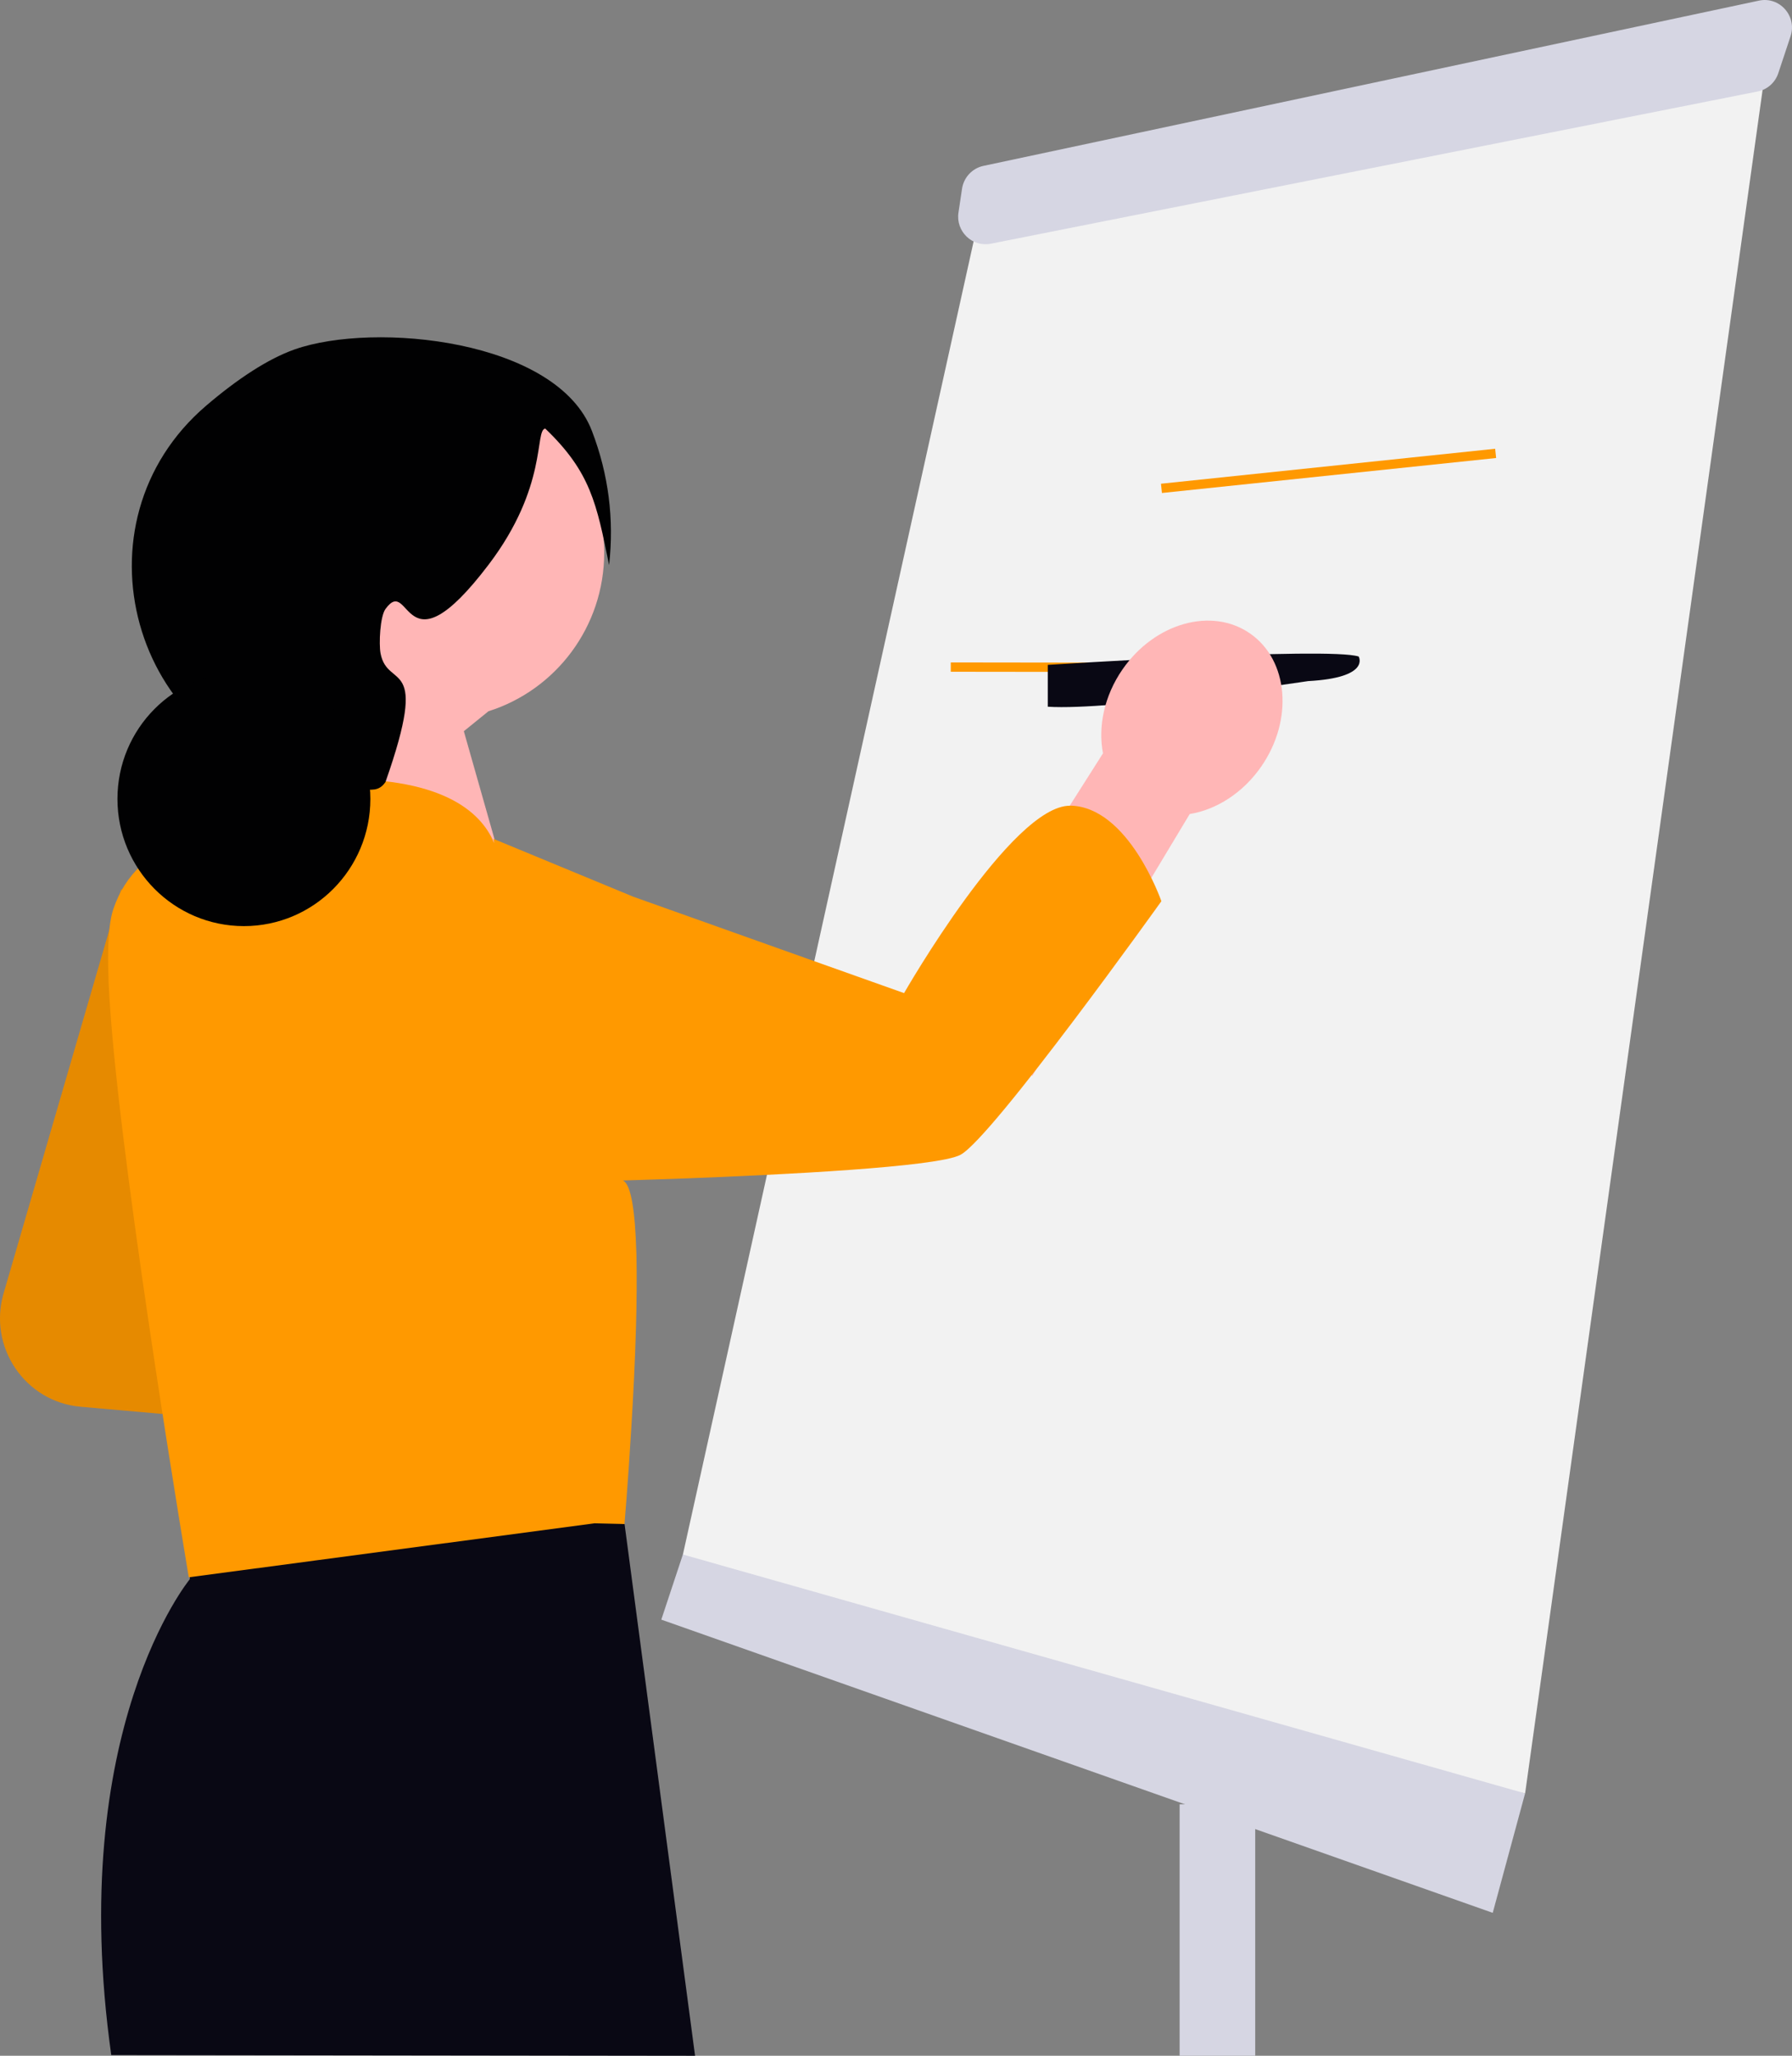
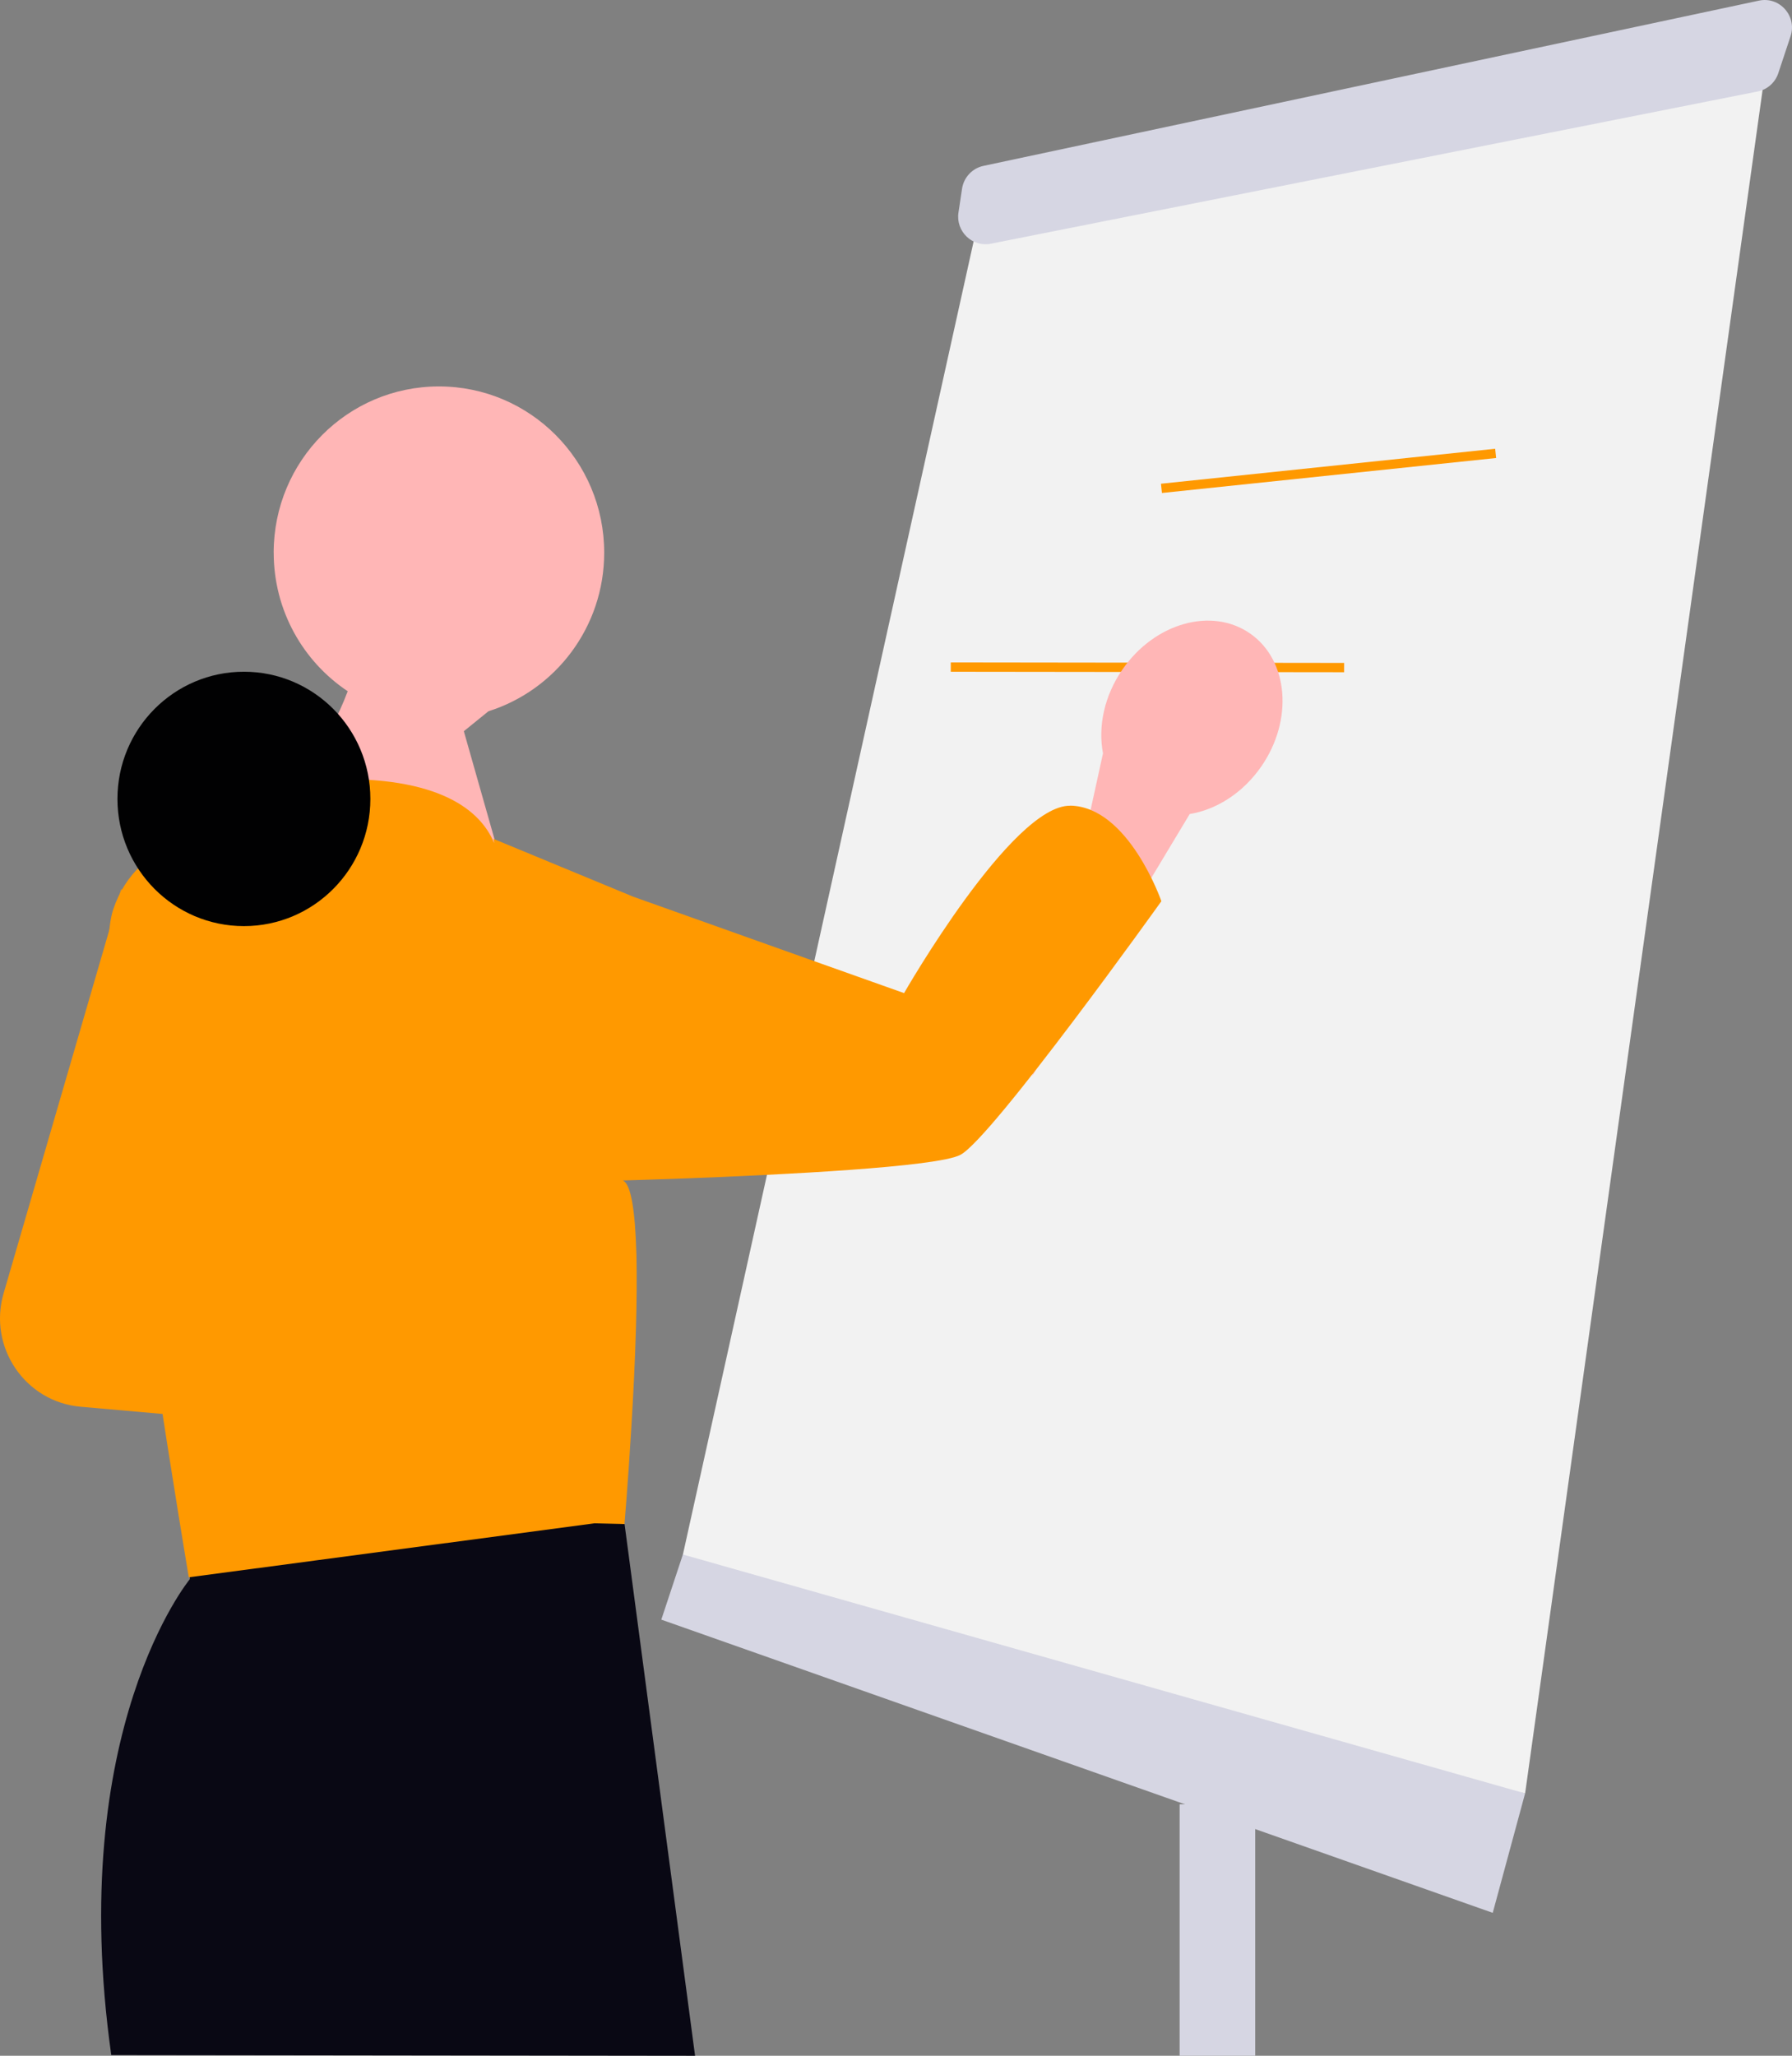
<svg xmlns="http://www.w3.org/2000/svg" width="68" height="78" viewBox="0 0 68 78" fill="none">
  <rect x="0" y="0" width="68" height="78" fill="#808080" stroke="none" />
  <g clip-path="url(#clip0_1094_192)">
    <path d="M47.631 68.459H44.763V78H47.631V68.459Z" fill="#D6D6E3" />
    <path d="M28.372 57.333L25.913 58.981L25.094 61.453L56.644 72.578L57.872 68.046L28.372 57.333Z" fill="#D6D6E3" />
    <path d="M37.182 8.093L25.914 58.982L57.873 68.046L67.093 1.911L37.182 8.093Z" fill="#F2F2F2" />
    <path d="M66.697 3.471L37.598 9.247C36.894 9.387 36.264 8.782 36.37 8.067L36.506 7.16C36.571 6.729 36.895 6.384 37.318 6.294L66.745 0.024C67.53 -0.144 68.2 0.611 67.945 1.376L67.48 2.777C67.362 3.134 67.063 3.399 66.697 3.471Z" fill="#D6D6E3" />
    <path d="M36.079 25.134L36.078 25.488L51.005 25.506L51.006 25.153L36.079 25.134Z" fill="#FF9900" />
    <path d="M56.736 17.027L44.055 18.354L44.091 18.705L56.773 17.378L56.736 17.027Z" fill="#FF9900" />
    <path d="M4.604 33.718L0.136 49.075C-0.457 51.114 0.953 53.189 3.058 53.375L7.933 53.804L4.604 33.72V33.718Z" fill="#FF9900" />
-     <path opacity="0.1" d="M4.604 33.718L0.136 49.075C-0.457 51.114 0.953 53.189 3.058 53.375L7.933 53.804L4.604 33.72V33.718Z" fill="black" />
-     <path d="M39.759 26.815V25.227C39.759 25.227 50.405 24.537 51.557 24.91C51.557 24.91 52.03 25.714 49.635 25.843C49.635 25.843 42.185 26.971 39.759 26.815Z" fill="#090814" />
-     <path d="M45.146 30.886L39.171 40.824L36.357 37.239L41.855 28.583C41.661 27.576 41.897 26.407 42.596 25.397C43.819 23.631 45.989 23.024 47.443 24.041C48.897 25.059 49.083 27.317 47.861 29.083C47.161 30.093 46.154 30.721 45.147 30.886H45.146Z" fill="#FFB6B6" />
+     <path d="M45.146 30.886L39.171 40.824L41.855 28.583C41.661 27.576 41.897 26.407 42.596 25.397C43.819 23.631 45.989 23.024 47.443 24.041C48.897 25.059 49.083 27.317 47.861 29.083C47.161 30.093 46.154 30.721 45.147 30.886H45.146Z" fill="#FFB6B6" />
    <path d="M7.897 54.976L7.179 57.43L7.203 59.919C7.203 59.919 2.484 65.626 4.222 77.973L26.375 78L23.7 57.827L7.896 54.976H7.897Z" fill="#090814" />
    <path d="M10.385 20.969C10.385 17.485 13.192 14.662 16.656 14.662C20.119 14.662 22.927 17.485 22.927 20.969C22.927 23.793 21.081 26.184 18.535 26.987L17.601 27.744L19.279 33.651L17.323 35.043L11.143 29.865C11.143 29.865 12.478 28.154 13.194 26.227C11.502 25.098 10.386 23.165 10.386 20.97L10.385 20.969Z" fill="#FFB6B6" />
    <path d="M40.613 30.571C38.398 30.537 34.306 37.681 34.306 37.681L30.943 36.485L24.029 34.023L18.73 31.83L18.753 31.991C18.731 31.94 18.709 31.889 18.684 31.838C18.128 30.683 16.509 29.325 11.914 29.595L9.751 31.312L9.457 31.547C9.457 31.547 8.092 31.427 6.731 31.974C5.748 32.371 4.764 33.113 4.298 34.501C4.056 35.217 4.056 36.696 4.202 38.575C4.725 45.381 7.164 59.847 7.164 59.847L22.561 57.798L23.697 57.825C23.697 57.825 23.831 56.265 23.953 54.223C24.028 53.024 24.096 51.664 24.134 50.354C24.161 49.395 24.168 48.463 24.152 47.643C24.149 47.592 24.149 47.541 24.146 47.49C24.101 45.993 23.952 44.91 23.63 44.79C23.63 44.79 24.626 44.763 26.063 44.71C29.536 44.578 35.59 44.285 36.452 43.813C37.672 43.146 44.07 34.194 44.07 34.194C44.07 34.194 42.826 30.604 40.609 30.568L40.613 30.571Z" fill="#FF9900" />
-     <path d="M23.112 21.435C22.639 19.104 22.412 17.911 20.69 16.261C20.281 16.319 20.798 18.451 18.545 21.419C15.27 25.734 15.596 21.777 14.628 23.106C14.419 23.395 14.373 24.436 14.441 24.793C14.714 26.208 16.33 24.827 14.628 29.67C14.375 30.047 14.077 29.955 13.695 29.952C13.666 29.952 13.86 29.914 13.136 29.764C12.79 29.693 12.307 29.608 11.729 29.509C5.002 28.369 2.626 19.832 7.826 15.39C9.009 14.379 10.17 13.614 11.179 13.258C14.216 12.19 21.134 12.884 22.462 16.352C23.096 18.008 23.307 19.703 23.114 21.432L23.112 21.435Z" fill="#010102" />
    <path d="M9.256 35.139C11.906 35.139 14.054 32.978 14.054 30.313C14.054 27.648 11.906 25.487 9.256 25.487C6.605 25.487 4.457 27.648 4.457 30.313C4.457 32.978 6.605 35.139 9.256 35.139Z" fill="#010102" />
  </g>
  <defs>
    <clipPath id="clip0_1094_192">
      <rect width="68" height="78" fill="white" />
    </clipPath>
  </defs>
</svg>